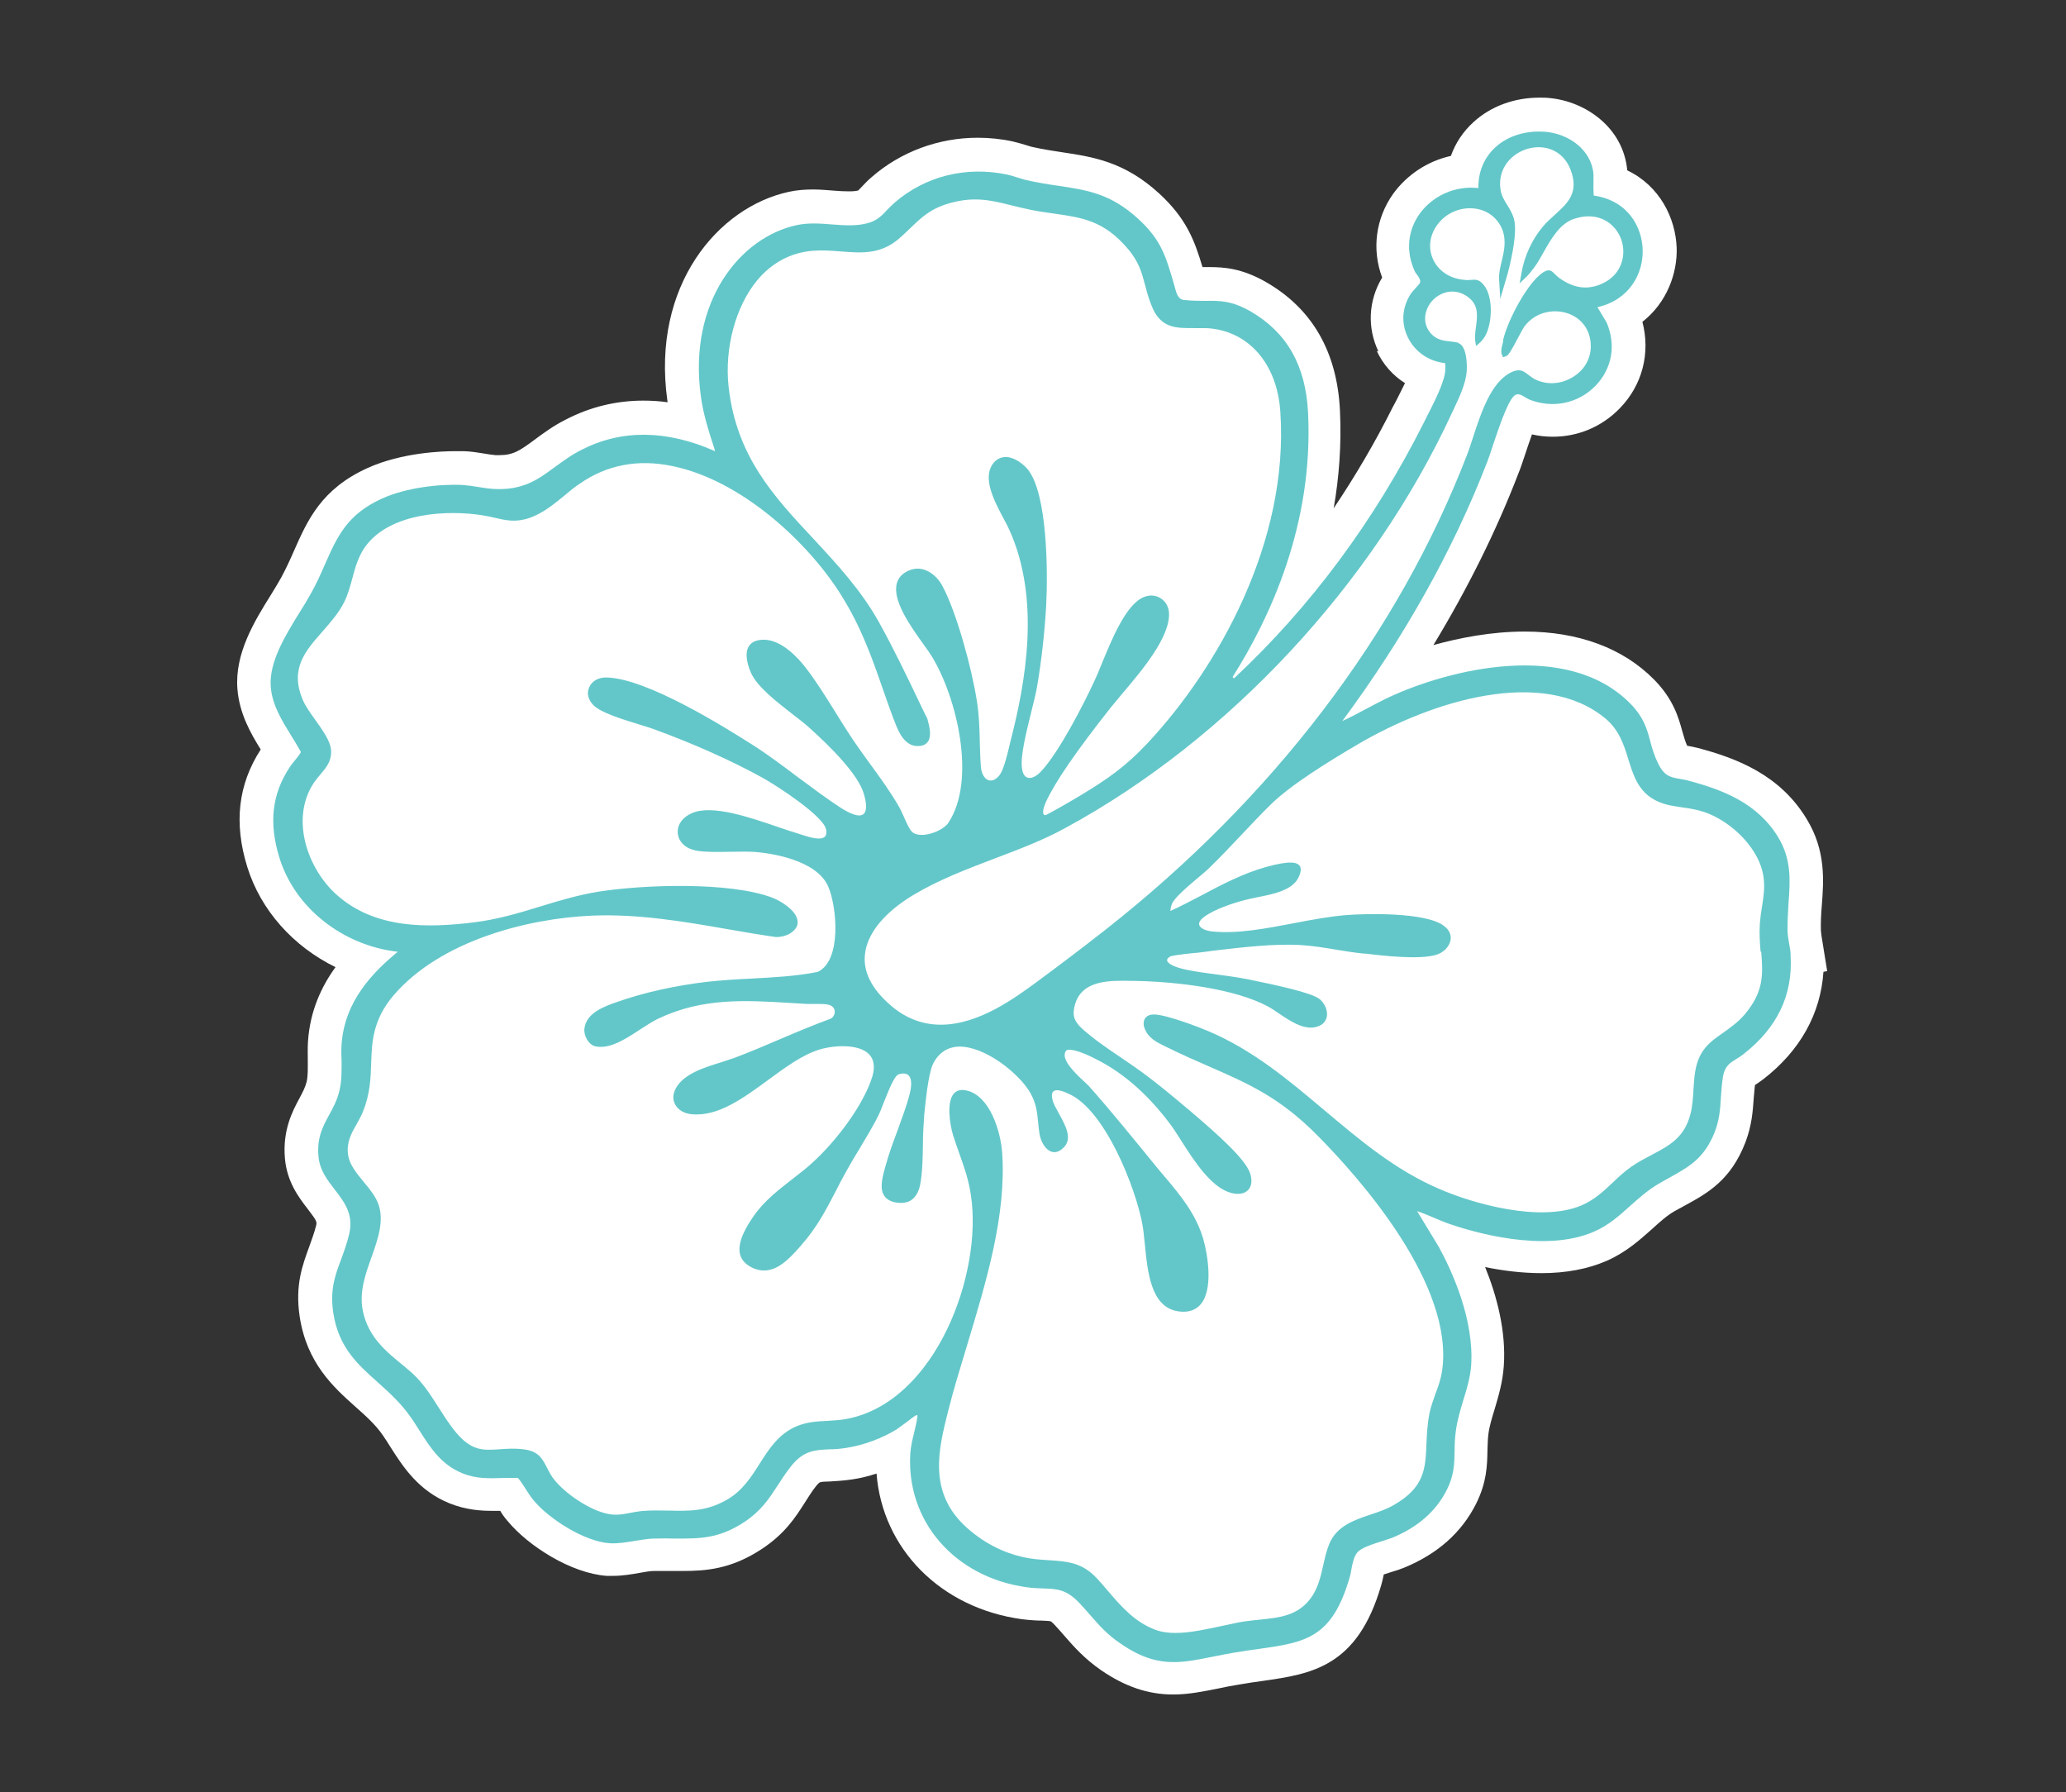
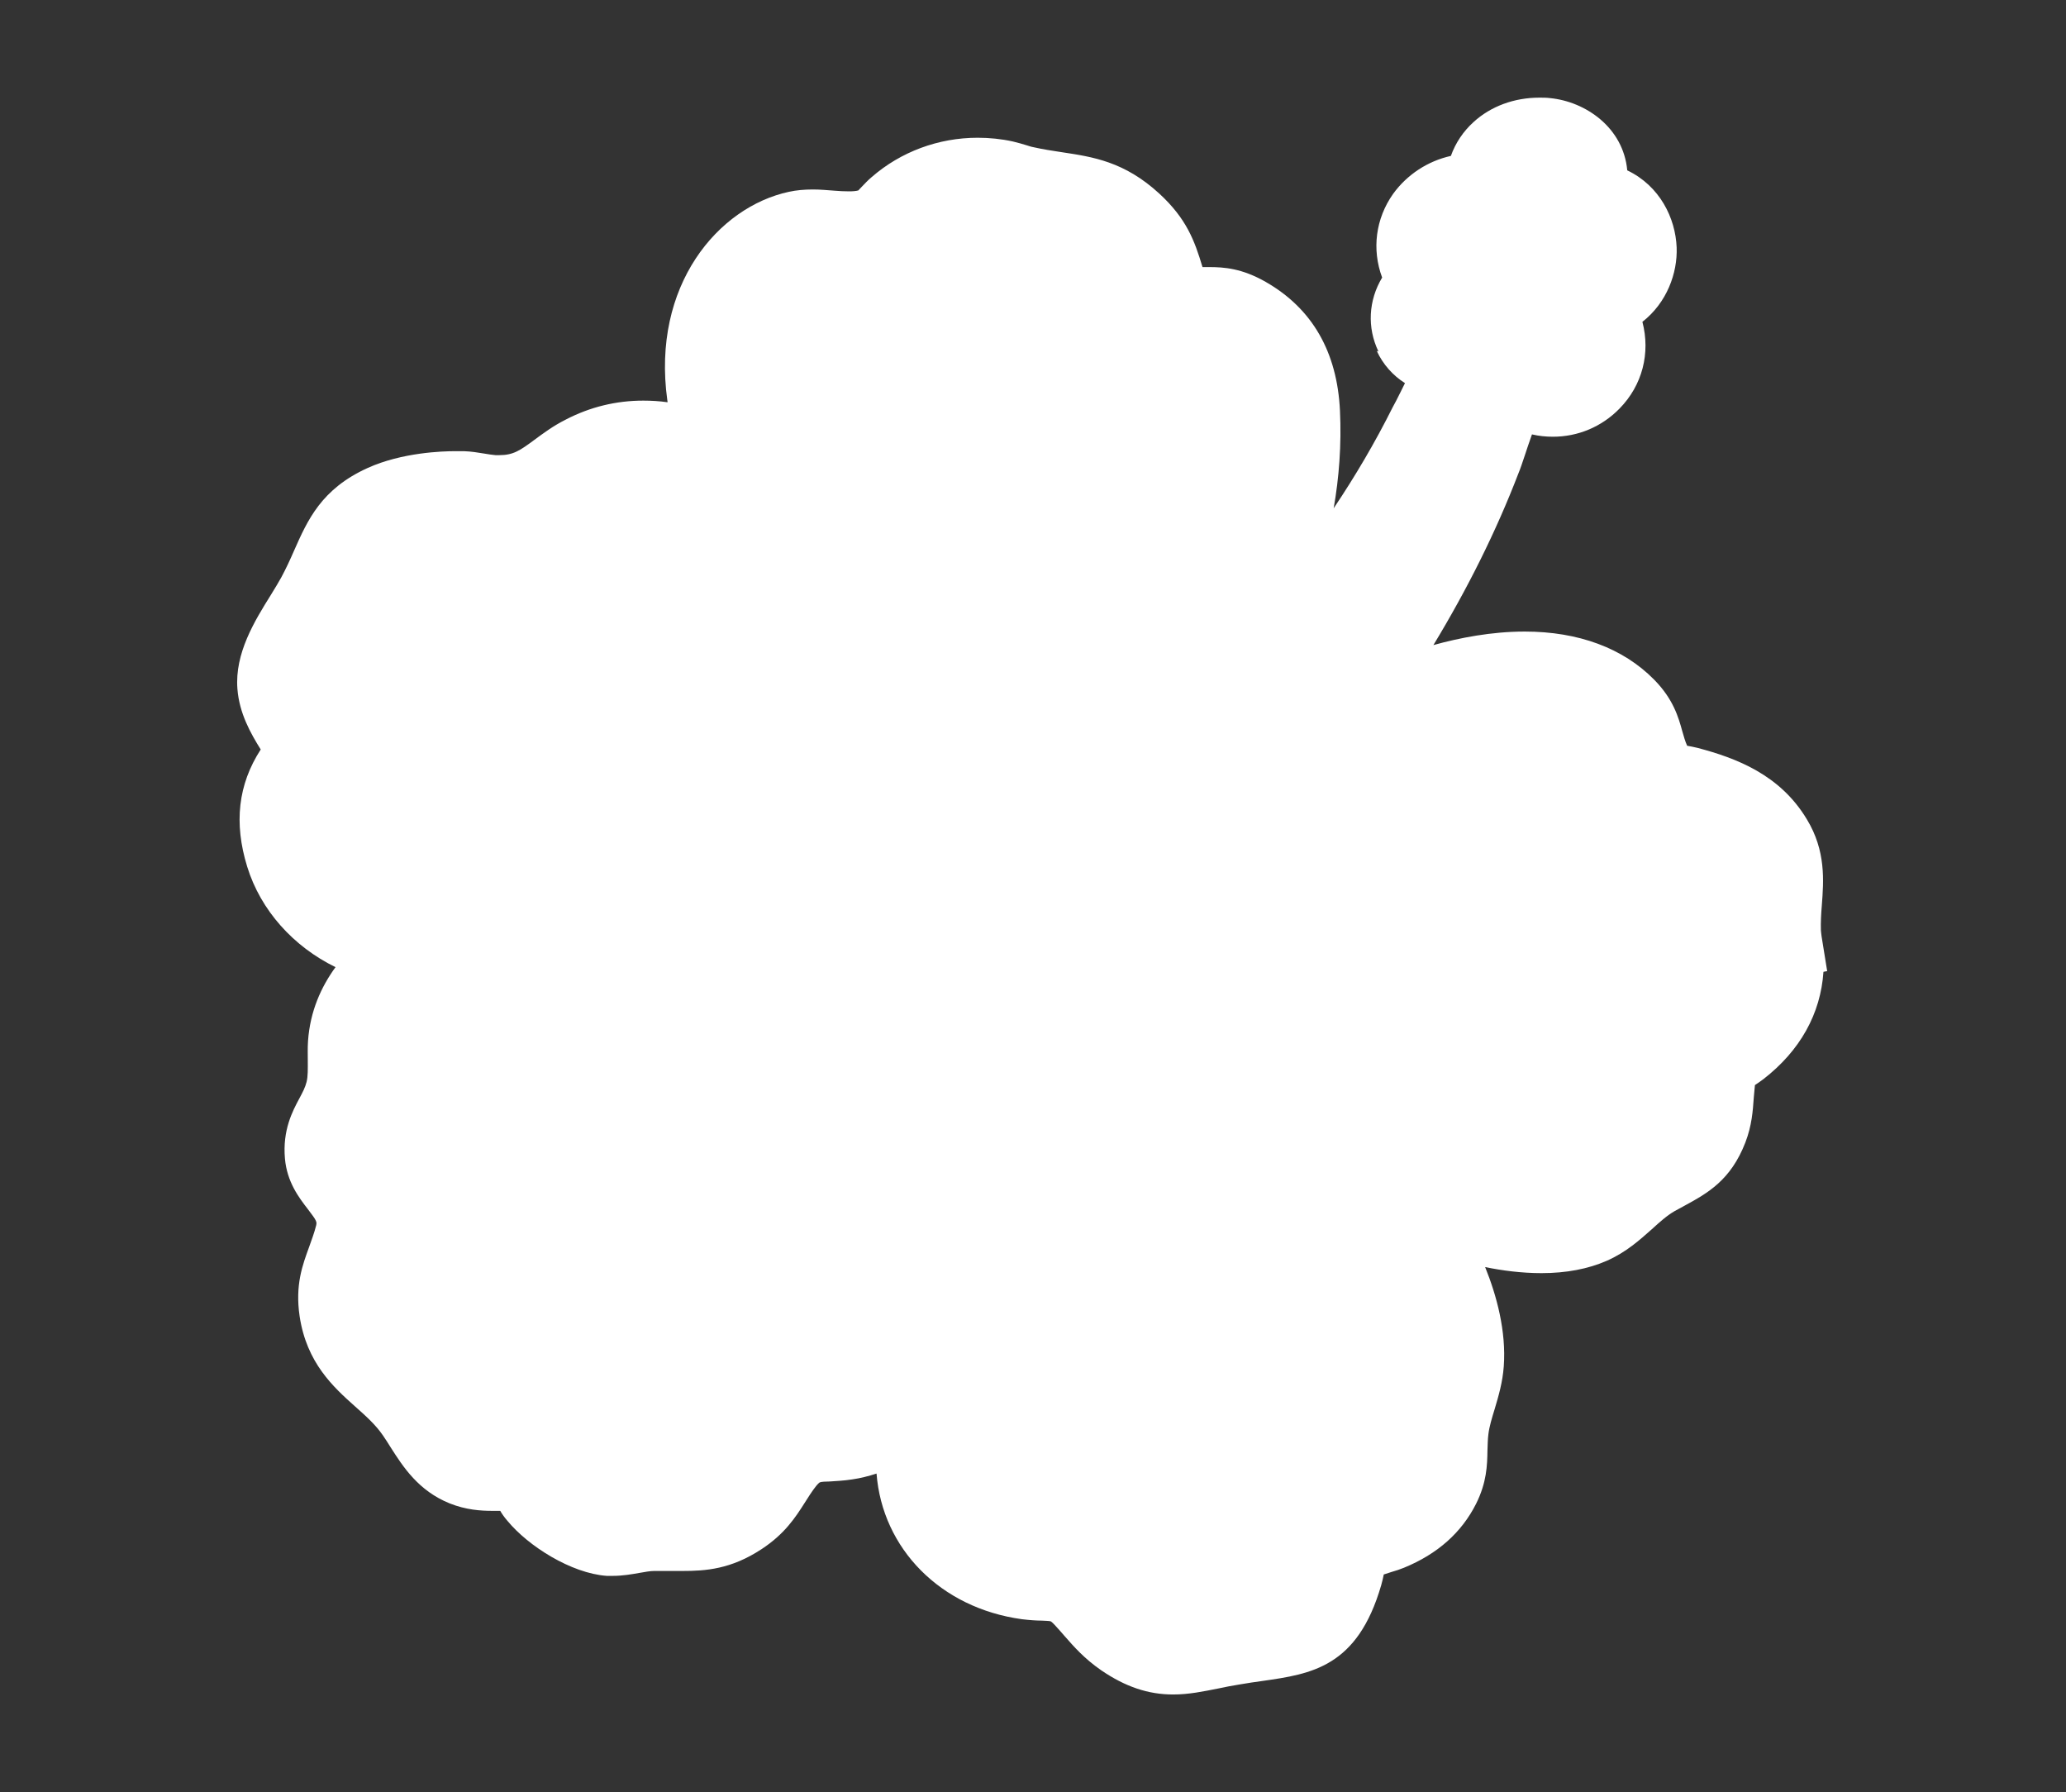
<svg xmlns="http://www.w3.org/2000/svg" viewBox="0 0 88.67 76.91" id="Layer_1">
  <rect x="0" y="0" width="88.67" height="76.91" fill="#333333" stroke="none" />
  <defs>
    <style>
      .cls-1 {
        fill: #63c7c9;
      }

      .cls-2 {
        fill: #fff;
      }
    </style>
  </defs>
  <path d="M59.16,15.08c-.49-1.02-.43-2.19.16-3.17-.45-1.21-.28-2.53.47-3.59.6-.83,1.49-1.41,2.48-1.63.2-.56.53-1.05.97-1.45.74-.68,1.75-1.05,2.83-1.05.15,0,.31,0,.46.02,1.52.15,3.14,1.26,3.31,3.1h0c1.4.67,2.07,2.05,2.12,3.31.04,1.1-.42,2.37-1.47,3.19.35,1.34,0,2.72-.98,3.72-.76.78-1.78,1.21-2.86,1.21-.3,0-.6-.03-.9-.1-.12.33-.24.7-.31.91-.1.3-.19.57-.27.76-.96,2.5-2.19,4.96-3.65,7.37,1.12-.31,2.49-.58,3.92-.58,2.3,0,4.22.71,5.55,2.06.83.84,1.05,1.63,1.21,2.21.07.24.12.43.21.63.12.02.27.05.44.09,1.67.44,3.55,1.15,4.7,3.07.82,1.35.72,2.64.64,3.69-.03.37-.05.72-.04,1.06,0,.06.02.16.03.27l.24,1.49-.16.03c-.12,1.8-1,3.38-2.57,4.6-.14.11-.27.19-.37.26-.02.17-.03.35-.05.54-.04.56-.08,1.19-.36,1.92-.63,1.63-1.63,2.18-2.6,2.71-.15.08-.29.16-.44.24-.33.19-.64.47-.97.77-.52.46-1.1.99-1.94,1.36-.8.35-1.74.53-2.8.53-.85,0-1.69-.11-2.42-.26.49,1.21.91,2.74.8,4.26-.05.68-.22,1.26-.39,1.83-.12.39-.23.75-.27,1.08-.03.23-.03.46-.04.69-.01.65-.03,1.38-.49,2.3-.62,1.23-1.65,2.15-3.09,2.74-.17.07-.35.13-.53.18-.09.03-.22.07-.34.11-.03.14-.06.29-.11.46-1.02,3.52-3,3.81-5.1,4.11-.3.04-.63.09-.98.15-.32.05-.62.11-.9.17-.66.13-1.27.26-1.95.26-1.07,0-2.05-.33-3.09-1.04-.72-.5-1.16-1-1.58-1.48-.13-.15-.26-.3-.41-.46-.12-.13-.17-.16-.18-.16-.05-.02-.24-.02-.38-.03-.23,0-.51-.02-.85-.06-3.5-.48-5.99-3.03-6.24-6.25-.34.11-.69.2-1.04.25-.38.06-.71.07-.97.09-.16,0-.37.01-.43.04,0,0-.05.03-.15.15-.19.24-.33.47-.49.72-.4.63-.86,1.34-1.85,1.99-1.32.87-2.41.94-3.41.94h-.67c-.17,0-.35,0-.54,0-.17,0-.38.04-.61.08-.34.06-.73.13-1.16.13-.09,0-.17,0-.26,0-1.53-.11-3.37-1.28-4.26-2.36-.13-.15-.23-.29-.31-.43-.12,0-.24,0-.35,0-.48,0-1.12-.04-1.82-.32-1.34-.54-2-1.57-2.53-2.4-.11-.17-.21-.34-.33-.51-.32-.47-.75-.85-1.2-1.25-.93-.83-2.08-1.87-2.38-3.87-.2-1.35.13-2.21.41-2.98.11-.31.22-.6.3-.92.03-.15.04-.18-.36-.7-.38-.49-.89-1.16-.98-2.16-.11-1.23.33-2.05.62-2.59.14-.26.25-.47.31-.71.06-.25.05-.55.05-.9,0-.26-.01-.55.01-.85.09-1.29.57-2.33,1.18-3.17-1.8-.88-3.21-2.43-3.79-4.31-.58-1.88-.39-3.53.58-5.03-.43-.69-.92-1.55-1-2.6-.12-1.53.74-2.92,1.44-4.04.17-.28.32-.52.44-.74.21-.39.38-.76.55-1.15.58-1.31,1.17-2.65,3.16-3.55,1.48-.67,3.23-.72,3.73-.72.14,0,.28,0,.41,0,.31.01.6.06.85.1.18.03.36.06.5.07.05,0,.11,0,.16,0,.6,0,.89-.2,1.51-.66.37-.27.79-.59,1.35-.87,1.04-.54,2.16-.81,3.32-.81.34,0,.69.02,1.04.07,0-.03,0-.06-.01-.09-.68-4.93,2.19-8.29,5.22-8.94.32-.07.66-.1,1.03-.1.32,0,.63.03.9.05.23.02.45.03.64.03.17,0,.31-.01.41-.04,0-.01.1-.1.16-.17.11-.11.24-.26.41-.4,1.25-1.09,2.87-1.69,4.55-1.69.5,0,1.01.05,1.51.16.22.05.41.11.58.16.1.03.21.07.28.08.44.1.85.16,1.24.22,1.33.2,2.69.4,4.19,1.78,1.16,1.07,1.51,2.01,1.85,3.15h.28c.64,0,1.41.05,2.44.64,1.99,1.14,3.06,3,3.18,5.52.07,1.47-.04,2.88-.27,4.19.92-1.37,1.77-2.81,2.53-4.33l.15-.28c.13-.25.26-.52.38-.76-.52-.33-.94-.8-1.21-1.38Z" class="cls-2" />
-   <path d="M76.85,40.97c0-.15-.03-.3-.06-.46l-.14.02h0l.14-.02h0c-.03-.18-.06-.36-.07-.53-.01-.41.02-.82.04-1.21.07-.97.14-1.88-.44-2.84-.89-1.47-2.38-2.04-3.85-2.43-.14-.04-.27-.06-.39-.08-.39-.07-.65-.12-.91-.65-.18-.36-.27-.68-.35-.99-.14-.52-.28-1.01-.85-1.59-2.7-2.74-7.77-1.47-10.34-.28-.34.16-.67.34-1,.51-.33.18-.67.36-1.02.52,2.65-3.58,4.75-7.32,6.22-11.12.06-.17.15-.41.24-.7.26-.77.61-1.82.89-2.11.15-.16.29-.09.49.03.07.04.13.08.2.11,1,.39,2.09.16,2.82-.59.71-.73.9-1.73.49-2.71l-.4-.67c1.39-.31,1.98-1.47,1.94-2.48-.03-.93-.6-2.09-2.1-2.31h0s-.02-.28-.01-.58c0-.18,0-.29,0-.35-.1-1.06-1.09-1.71-2.02-1.8-.85-.08-1.65.16-2.19.66-.48.44-.74,1.04-.73,1.75h0c-.99-.11-1.95.32-2.52,1.1-.52.73-.6,1.63-.21,2.47.02.05.05.09.1.15.07.1.15.21.13.32,0,.04-.09.14-.22.28-.09.1-.16.18-.19.23-.37.58-.41,1.25-.12,1.85.3.62.9,1.04,1.6,1.11.05.34-.04.64-.14.91-.15.42-.41.93-.64,1.38l-.14.28c-2.12,4.21-4.86,7.9-8.14,10.96l-.06-.06c1.61-2.54,3.48-6.56,3.24-11.34-.1-2.03-.91-3.45-2.47-4.35-.8-.46-1.32-.46-1.91-.45-.26,0-.58,0-.96-.04-.23-.03-.31-.27-.38-.55-.01-.04-.02-.08-.03-.11-.36-1.24-.56-1.92-1.54-2.82-1.18-1.08-2.17-1.23-3.44-1.42-.42-.06-.86-.13-1.35-.24-.14-.03-.27-.08-.41-.12-.15-.05-.29-.09-.43-.12-1.76-.37-3.52.07-4.83,1.21-.11.1-.21.2-.31.3-.22.24-.43.46-.82.57-.5.14-1.03.1-1.55.06-.5-.04-1.01-.08-1.52.03-2.41.52-4.67,3.27-4.11,7.35.1.76.34,1.5.57,2.21l.04.14c-2.08-.92-4.01-.94-5.73-.06-.46.23-.81.5-1.16.75-.7.52-1.36,1-2.61.93-.21-.01-.43-.05-.64-.08-.22-.04-.46-.07-.69-.09-.98-.05-2.44.11-3.48.59-1.49.68-1.91,1.63-2.44,2.83-.18.41-.36.82-.61,1.26-.14.25-.3.52-.48.8-.61.99-1.31,2.12-1.23,3.18.06.78.48,1.45.88,2.1.14.22.28.46.41.69,0,.06-.14.23-.33.46-.06.08-.12.15-.14.19-.77,1.16-.91,2.4-.45,3.89.66,2.15,2.71,3.77,5.08,4.04-1.05.87-2.28,2.1-2.41,3.97-.02.25-.01.49,0,.73,0,.41.01.83-.09,1.25-.1.42-.27.74-.45,1.06-.26.48-.53.98-.45,1.78.05.58.37.99.7,1.42.42.54.81,1.06.62,1.89-.1.42-.23.77-.35,1.1-.26.69-.48,1.29-.34,2.27.22,1.49,1.04,2.23,1.92,3.01.49.44,1,.9,1.42,1.51.13.18.24.37.36.55.48.76.94,1.47,1.85,1.84.59.24,1.14.22,1.74.2.21,0,.42-.01.64,0,.13.15.24.33.35.5.1.16.2.31.32.46.68.81,2.19,1.77,3.27,1.84.36.02.7-.04,1.07-.1.26-.04.53-.09.79-.1.35-.01.66-.01.97,0,1.03,0,1.84.01,2.93-.7.74-.49,1.06-.99,1.44-1.57.17-.26.34-.53.57-.82.54-.69,1.03-.71,1.64-.74.24,0,.5-.02.79-.07.73-.12,1.48-.4,2.12-.79.06-.04.21-.15.41-.3.19-.15.39-.3.44-.31.02,0,.03,0,.03.01.01.02,0,.05,0,.09-.03.22-.09.45-.14.67-.07.28-.14.57-.16.87-.19,2.91,1.91,5.33,5.01,5.75.26.04.5.04.7.05.58.02.99.03,1.56.64.16.17.3.33.44.49.4.46.74.85,1.32,1.24.87.6,1.57.79,2.28.79.53,0,1.06-.11,1.66-.23.29-.06.61-.12.95-.18.36-.06.69-.11,1.01-.15,2.04-.29,3.17-.46,3.93-3.09.03-.1.05-.21.07-.33.05-.26.1-.53.25-.72.17-.21.66-.36,1.07-.49.16-.05.31-.1.42-.14,1.1-.45,1.89-1.14,2.35-2.05.32-.63.33-1.12.34-1.69,0-.26.01-.53.05-.83.06-.46.19-.9.32-1.33.16-.51.3-.98.34-1.5.13-1.97-.81-4.03-1.39-5.09l-.93-1.53c.25.08.5.19.74.29.21.09.44.19.68.27.91.31,4.03,1.26,6.17.32.63-.27,1.08-.68,1.56-1.11.37-.33.75-.67,1.21-.94.15-.09.3-.17.46-.26.88-.49,1.51-.84,1.96-1.98.2-.52.23-.99.26-1.49.02-.29.04-.59.09-.89.08-.44.3-.57.57-.74.1-.06.2-.12.31-.21,1.44-1.12,2.12-2.53,2.02-4.21ZM75.59,40.85c.07.94.13,1.68-.71,2.68-.3.35-.64.58-.93.79-.56.39-1.05.73-1.2,1.69-.04.25-.05.5-.07.75-.02.35-.04.71-.13,1.05-.26,1.01-.91,1.35-1.67,1.75-.28.15-.57.3-.86.5-.3.21-.56.45-.81.69-.39.37-.8.75-1.35.98-1.77.74-4.66-.09-6.08-.71-1.9-.81-3.44-2.12-4.94-3.38-1.52-1.28-3.08-2.6-5.02-3.41-.35-.15-1.75-.69-2.29-.7-.17,0-.3.05-.38.16-.08.12-.09.28-.02.45.16.41.51.58.88.76.69.34,1.3.61,1.9.87,1.69.74,3.02,1.32,4.65,2.97,1.79,1.81,5.88,6.4,5.33,10.1-.05.33-.16.65-.28.96-.09.26-.19.53-.25.8-.1.49-.12.93-.14,1.35-.04,1.05-.07,1.87-1.4,2.63-.31.18-.66.3-1,.41-.71.24-1.45.49-1.77,1.26-.12.29-.19.6-.26.92-.1.45-.21.91-.46,1.3-.56.86-1.39.94-2.27,1.03-.22.02-.45.05-.68.08-.26.04-.56.11-.89.18-.66.14-1.4.31-2.04.31-.32,0-.59-.04-.82-.12-.92-.33-1.5-1.01-2.06-1.66-.16-.19-.32-.38-.49-.56-.64-.69-1.29-.73-2.04-.78-.27-.02-.54-.03-.84-.08-1-.16-1.93-.62-2.71-1.32-1.68-1.51-1.21-3.36-.8-4.99.23-.92.52-1.86.82-2.85.83-2.75,1.69-5.59,1.5-8.26-.07-.93-.53-2.41-1.5-2.65-.07-.02-.14-.03-.21-.03-.15,0-.26.05-.35.14-.33.35-.2,1.3-.04,1.82.09.28.18.54.27.79.2.56.39,1.09.49,1.77.51,3.34-1.49,8.84-5.3,9.59-.29.06-.58.07-.86.09-.46.02-.89.05-1.32.23-.77.33-1.17.95-1.59,1.61-.36.57-.74,1.16-1.38,1.53-.88.52-1.66.5-2.49.48-.38,0-.78-.02-1.2.02-.18.02-.34.05-.49.08-.37.07-.68.13-1.12,0-.71-.2-1.64-.82-2.12-1.41-.15-.18-.24-.37-.33-.54-.2-.39-.37-.71-1.01-.78-.4-.05-.74-.02-1.04,0-.72.05-1.23.08-1.96-.86-.24-.31-.44-.63-.64-.94-.38-.6-.74-1.17-1.34-1.65l-.14-.12c-.79-.64-1.54-1.25-1.77-2.38-.16-.79.11-1.56.38-2.31.28-.79.54-1.55.29-2.26-.12-.33-.36-.63-.62-.94-.3-.37-.62-.74-.68-1.17-.08-.53.13-.91.36-1.31.09-.17.19-.34.27-.53.31-.76.34-1.44.36-2.1.03-.92.07-1.87.97-2.92,2.01-2.33,5.72-3.29,8.51-3.41,1.98-.08,3.92.25,5.81.58.68.12,1.38.24,2.09.34.21,0,.42-.05.59-.15.24-.15.36-.33.33-.54-.04-.43-.68-.85-1.11-1.01-1.83-.68-5.51-.55-7.42-.25-.87.14-1.71.39-2.52.64-.91.28-1.85.56-2.85.68-1.96.24-4.18.29-5.83-1.14-1.3-1.12-2.06-3.3-1.03-4.85.09-.13.19-.25.28-.36.25-.29.48-.56.46-1.02-.02-.4-.36-.87-.68-1.32-.22-.31-.43-.6-.54-.87-.56-1.33.12-2.09.84-2.91.34-.39.7-.79.94-1.27.16-.32.26-.68.35-1.02.12-.45.25-.91.52-1.31,1.08-1.57,3.68-1.62,5.05-1.4.2.03.38.07.55.11.48.11.89.21,1.5,0,.56-.2,1.03-.58,1.49-.96.21-.18.43-.36.66-.51,1.15-.8,2.49-1.06,3.97-.75,2.98.61,5.85,3.3,7.25,5.55.86,1.38,1.3,2.64,1.77,3.99.18.51.36,1.04.58,1.59.24.61.56.91.97.88.18,0,.31-.07.39-.18.17-.23.08-.64-.02-.99-.12-.24-.25-.5-.38-.78-.53-1.11-1.09-2.27-1.69-3.35-.78-1.4-1.81-2.5-2.81-3.58-1.71-1.83-3.32-3.55-3.65-6.54-.18-1.65.3-3.43,1.21-4.54.63-.77,1.47-1.22,2.42-1.29.41-.03.81,0,1.2.03.86.07,1.68.13,2.46-.53.2-.17.37-.34.54-.5.46-.44.85-.82,1.69-1.05,1.05-.29,1.77-.11,2.61.1.25.06.52.13.82.19.38.08.72.12,1.05.17,1.18.17,2.11.3,3.13,1.5.49.57.61,1.06.75,1.58.08.31.17.64.33,1,.39.84,1.02.83,1.75.83.17,0,.35,0,.54,0,1.79.09,3.04,1.5,3.18,3.59.38,5.6-2.7,11.02-5.71,14.23-.91.97-1.7,1.53-2.85,2.22-.53.32-1.02.6-1.51.86-.04,0-.07-.01-.09-.04-.04-.06-.03-.23.1-.53.4-.87,1.32-2.2,2.79-4.06.14-.17.31-.37.49-.59.82-.97,2.07-2.43,2-3.48-.02-.26-.15-.48-.36-.61-.22-.14-.49-.15-.74-.04-.75.32-1.36,1.81-1.8,2.89-.11.27-.21.51-.3.7-.49,1.06-1.53,3.07-2.28,3.87-.21.23-.43.33-.59.28-.16-.05-.22-.25-.24-.41-.07-.52.18-1.52.4-2.41.1-.41.2-.8.25-1.09.19-1.12.32-2.28.39-3.47.08-1.55.04-4.75-.76-5.81-.2-.26-.58-.55-.95-.57-.21,0-.38.07-.52.22-.56.63,0,1.66.4,2.42.1.18.19.35.25.49,1.35,2.99.69,6.55.07,8.98-.02.06-.03.13-.05.21-.13.56-.28,1.12-.44,1.33-.19.24-.36.25-.47.22-.17-.05-.3-.27-.33-.55-.03-.38-.04-.76-.05-1.13-.01-.54-.03-1.1-.12-1.69-.22-1.44-.88-3.84-1.48-4.96-.27-.51-.84-.93-1.44-.67-.28.12-.45.3-.52.55-.2.74.58,1.83,1.16,2.64.15.2.27.38.35.51,1.06,1.74,1.92,5.29.7,7.13-.16.24-.62.47-1.02.51-.25.02-.44-.02-.55-.14-.09-.09-.21-.33-.36-.68-.07-.15-.13-.29-.18-.37-.37-.65-.81-1.25-1.24-1.84-.23-.31-.46-.64-.69-.97-.27-.4-.54-.83-.8-1.25-.41-.66-.84-1.35-1.29-1.93-.28-.36-1-1.19-1.79-1.19-.31,0-.53.1-.64.28-.16.24-.12.66.09,1.14.27.6,1.07,1.22,1.79,1.78.28.21.54.42.74.6.91.82,2.06,1.97,2.31,2.8.1.33.17.74-.02.89-.2.15-.62-.06-.94-.26-.62-.4-1.24-.87-1.85-1.32-.64-.48-1.3-.98-1.98-1.41-1.12-.71-4.53-2.86-6.27-2.88-.34,0-.62.16-.73.44-.11.25-.03.53.19.75.32.32,1.2.59,1.91.81.24.08.47.14.63.2,1.71.62,3.39,1.37,4.71,2.1.62.34,2.61,1.64,2.73,2.21.05.23-.03.31-.06.33-.17.15-.58.04-.98-.09-.06-.02-.11-.04-.15-.05-.24-.07-.54-.17-.86-.28-1.2-.41-2.83-.98-3.7-.6-.42.18-.65.52-.61.88.04.37.35.65.79.73.4.07.92.06,1.42.05.39,0,.8-.02,1.14.01.6.05,2.59.32,3.1,1.47.38.86.6,3.21-.46,3.68h-.01c-.92.18-1.88.23-2.81.28-.63.03-1.28.07-1.92.14-1.35.16-2.72.46-3.87.87-.52.18-1.32.46-1.39,1.15-.03.29.18.69.48.75.62.13,1.31-.33,1.92-.73.27-.17.52-.34.75-.45,1.92-.92,3.77-.8,5.74-.68.22.01.45.03.68.04.07,0,.17,0,.27,0,.28,0,.63-.02.79.1.09.07.13.18.11.29-.02.12-.09.21-.19.25-.73.27-1.45.57-2.15.87-.63.27-1.29.55-1.95.8-.17.06-.36.12-.57.19-.75.23-1.61.5-1.95,1.11-.13.24-.15.48-.04.69.12.24.38.4.7.43,1.14.12,2.23-.69,3.3-1.47.72-.53,1.47-1.08,2.19-1.3.61-.19,1.68-.26,2.13.19.22.22.27.55.15.96-.38,1.24-1.57,2.79-2.55,3.68-.28.26-.59.5-.89.73-.59.46-1.2.93-1.64,1.56-.32.46-.73,1.13-.6,1.66.06.24.23.43.51.57.88.43,1.54-.31,2.07-.9l.04-.05c.67-.75,1.07-1.52,1.49-2.33.14-.28.29-.56.45-.85.18-.32.37-.65.57-.97.29-.49.6-.99.84-1.49.04-.09.11-.25.18-.44.25-.63.48-1.21.66-1.26.19-.06.33-.04.42.04.18.17.11.55.06.77-.13.52-.34,1.07-.53,1.6-.18.48-.37.99-.5,1.47l-.03.1c-.1.37-.25.88-.06,1.2.08.14.21.23.39.29.3.08.57.06.77-.06.2-.13.34-.36.4-.67.1-.51.11-1.13.12-1.73,0-.38.02-.78.05-1.13v-.08c.06-.58.17-1.79.38-2.24.23-.47.61-.73,1.1-.75,1.13-.03,2.6,1.16,3.07,1.97.26.46.3.82.34,1.24.02.16.03.33.06.52.06.38.28.71.52.78.12.04.3.04.52-.18.39-.38.08-.95-.2-1.45-.12-.22-.24-.43-.28-.6-.04-.18-.03-.3.04-.36.14-.12.46.01.69.12,1.52.7,2.83,3.97,3.13,5.59.04.23.07.51.1.81.12,1.23.26,2.75,1.44,2.92.41.06.73-.04.95-.29.56-.64.32-2.12.12-2.82-.31-1.05-.94-1.82-1.62-2.63l-.02-.02c-.09-.1-.17-.21-.26-.31l-.14-.17c-.94-1.15-1.9-2.34-2.87-3.43-.05-.05-.13-.13-.23-.22-.38-.35-1-.95-.75-1.29.06-.09.47-.1,1.54.49,1.35.74,2.33,1.85,2.92,2.64.16.21.32.47.5.75.57.89,1.28,1.99,2.13,2.22.31.08.57.04.73-.13.15-.16.18-.42.08-.72-.21-.61-1.36-1.64-2.56-2.66l-.19-.16c-.63-.53-1.21-1.01-1.75-1.41-.32-.24-.65-.46-1.01-.71-.6-.4-1.21-.82-1.71-1.27-.35-.33-.42-.58-.29-1.04.31-1.04,1.48-1.02,2.42-1h.11c1.86.03,4.35.34,5.75,1.1.15.08.3.18.47.3.54.36,1.16.78,1.73.53.19-.08.3-.23.33-.43.03-.26-.11-.56-.33-.73-.35-.26-1.75-.57-2.93-.81l-.14-.03c-.46-.09-.92-.15-1.37-.21-.4-.05-.82-.11-1.22-.19-.57-.11-.85-.28-.87-.4-.01-.06.03-.11.12-.17.06-.04.41-.09,1.07-.16h.05c.25-.03.51-.06.78-.1,1.2-.14,2.55-.3,3.67-.24.54.03,1.09.12,1.62.21.35.06.75.12,1.13.16h.08c.8.1,2.28.26,3,.06.33-.09.58-.34.64-.62.05-.24-.05-.46-.28-.63-.78-.6-3.39-.53-4.24-.46-.68.06-1.4.19-2.17.34-1.21.23-2.46.47-3.52.36-.23-.02-.52-.11-.57-.28-.03-.1.04-.22.2-.34.45-.34,1.29-.61,1.76-.73.16-.04.34-.08.54-.12.66-.13,1.48-.29,1.75-.83.12-.24.14-.42.05-.53-.1-.12-.36-.24-1.46.07-.98.28-1.88.75-2.76,1.22-.43.22-.87.46-1.32.66,0-.02,0-.11.06-.29.1-.25.56-.66,1.12-1.13.17-.14.32-.27.42-.36.52-.5,1.02-1.03,1.51-1.55.38-.4.77-.82,1.17-1.21.86-.86,2.54-1.89,3.73-2.59,3.24-1.91,7.98-3.35,10.66-1.13.59.49.8,1.14.99,1.77.27.86.53,1.67,1.74,1.95.2.04.4.07.6.1.29.04.6.09.9.19,1.15.38,2.46,1.6,2.57,2.91.04.41-.02.79-.08,1.16h0c-.04.23-.07.47-.09.71-.03.45,0,.83.03,1.21ZM62.61,14.71c-.13-.03-.26-.05-.38-.06-.28-.03-.54-.06-.79-.31-.43-.45-.3-1.04,0-1.4.33-.39.95-.62,1.53-.22.5.35.44.8.38,1.28-.02.14-.04.28-.04.42,0,.08,0,.14,0,.18l.04.25.19-.17s.11-.11.19-.24c.32-.55.37-1.69-.04-2.2-.2-.25-.34-.25-.56-.23-.08,0-.16.02-.26,0-.63-.04-1.16-.39-1.38-.92-.22-.51-.11-1.1.29-1.56.39-.45,1-.67,1.59-.57.52.09.92.42,1.11.9.18.47.07.94-.03,1.35-.06.26-.13.53-.11.79l.05.82.23-.78c.05-.16.11-.37.16-.58.11-.48.33-1.46.21-2.01-.05-.24-.17-.44-.3-.65-.13-.21-.26-.42-.29-.67-.14-.91.5-1.58,1.22-1.76.65-.17,1.46.05,1.79.92.37.98-.13,1.43-.66,1.91-.17.16-.36.32-.52.51-.47.55-.81,1.28-.93,2.01l-.08.44.32-.31c.1-.1.19-.22.28-.34l.04-.05c.14-.19.26-.41.39-.64.33-.58.7-1.23,1.31-1.43,1.05-.35,1.78.21,2.02.88.25.71,0,1.61-.96,1.96-.58.21-1.13.11-1.71-.31-.06-.05-.12-.1-.17-.15-.15-.16-.25-.24-.5-.09-.68.43-1.55,2.1-1.73,2.92v.06c-.1.36-.08.47-.06.54l.06.13.13-.05.04-.02c.08-.05.19-.23.47-.76.11-.21.22-.41.28-.5.53-.68,1.35-.75,1.92-.53.62.24.97.82.92,1.51-.04.51-.33.95-.8,1.22-.49.29-1.07.32-1.56.09-.13-.06-.22-.14-.32-.21-.23-.18-.38-.28-.76-.09-.84.43-1.26,1.71-1.6,2.75-.09.27-.17.53-.26.76-2.96,7.69-8.33,14.74-15.53,20.4-.97.76-1.96,1.51-2.95,2.24-.93.68-2.48,1.83-4.11,1.83h0c-.81,0-1.55-.29-2.2-.87-.77-.68-1.13-1.39-1.06-2.12.08-.9.81-1.81,2.07-2.57,1.08-.65,2.29-1.11,3.47-1.56,1.03-.39,2.1-.79,3.08-1.33,6.98-3.79,13.18-10.45,16.58-17.81l.08-.17c.24-.51.51-1.08.55-1.61.02-.3,0-1.11-.37-1.21Z" class="cls-1" />
</svg>